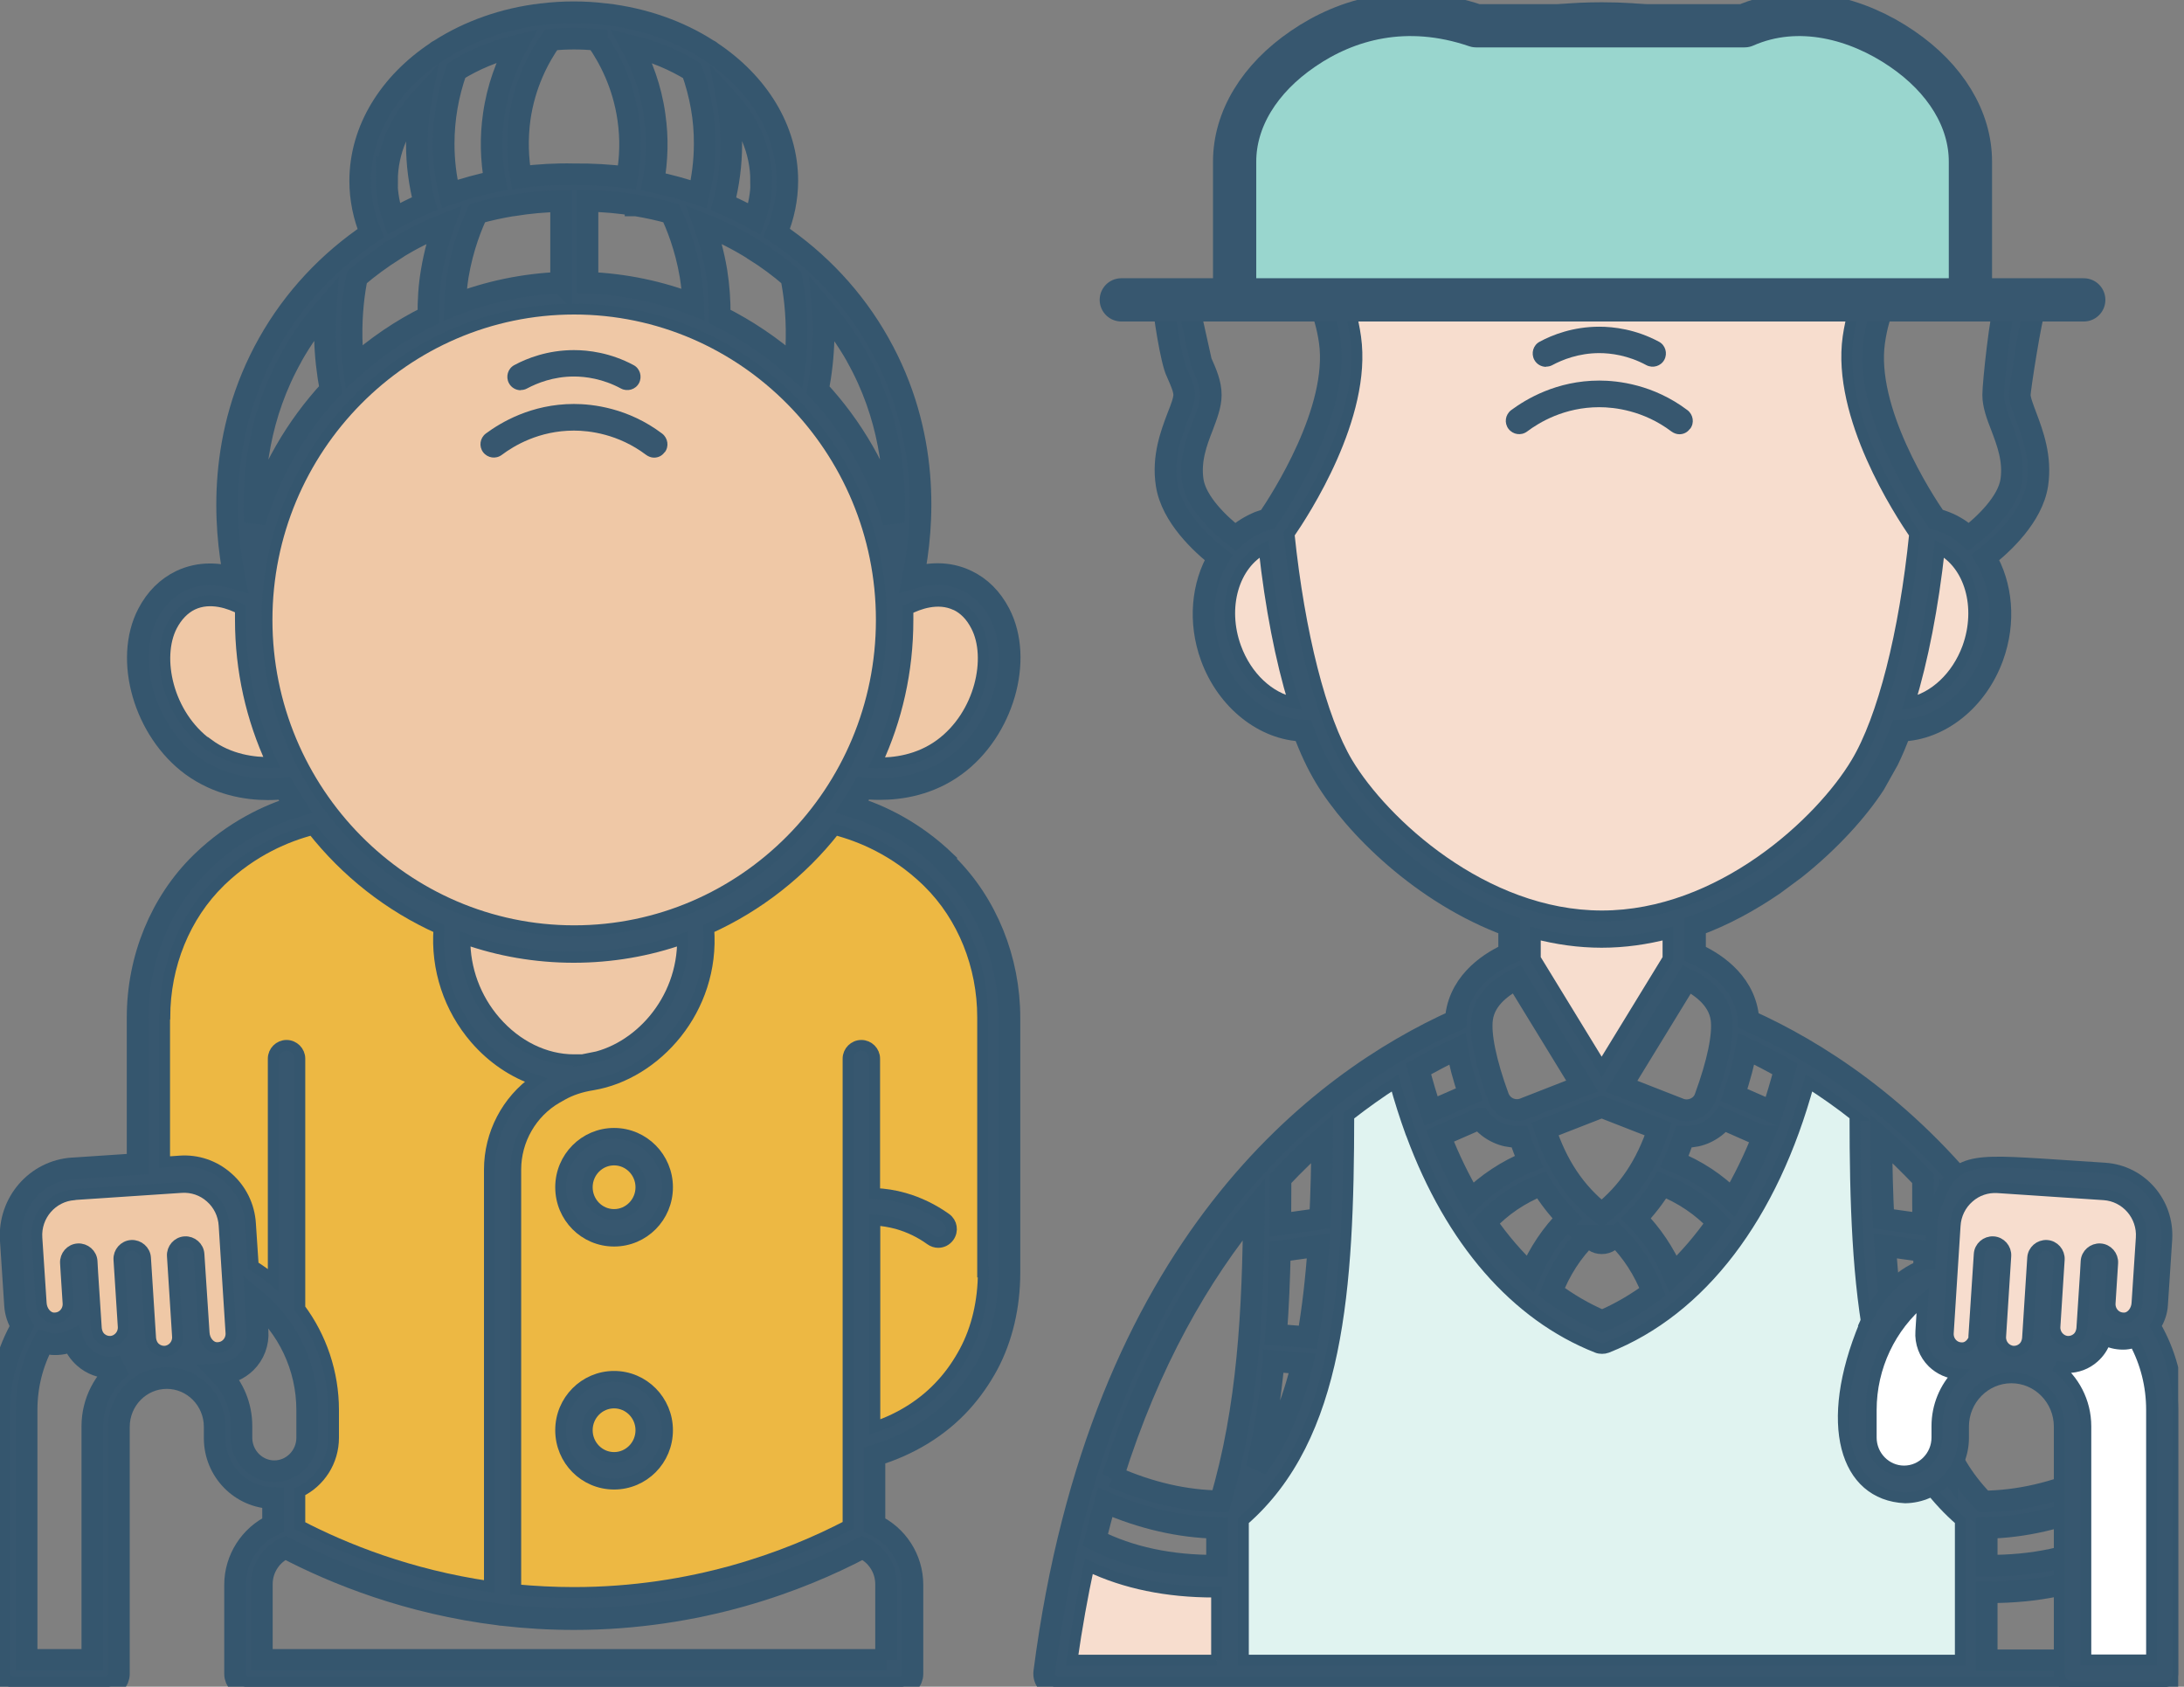
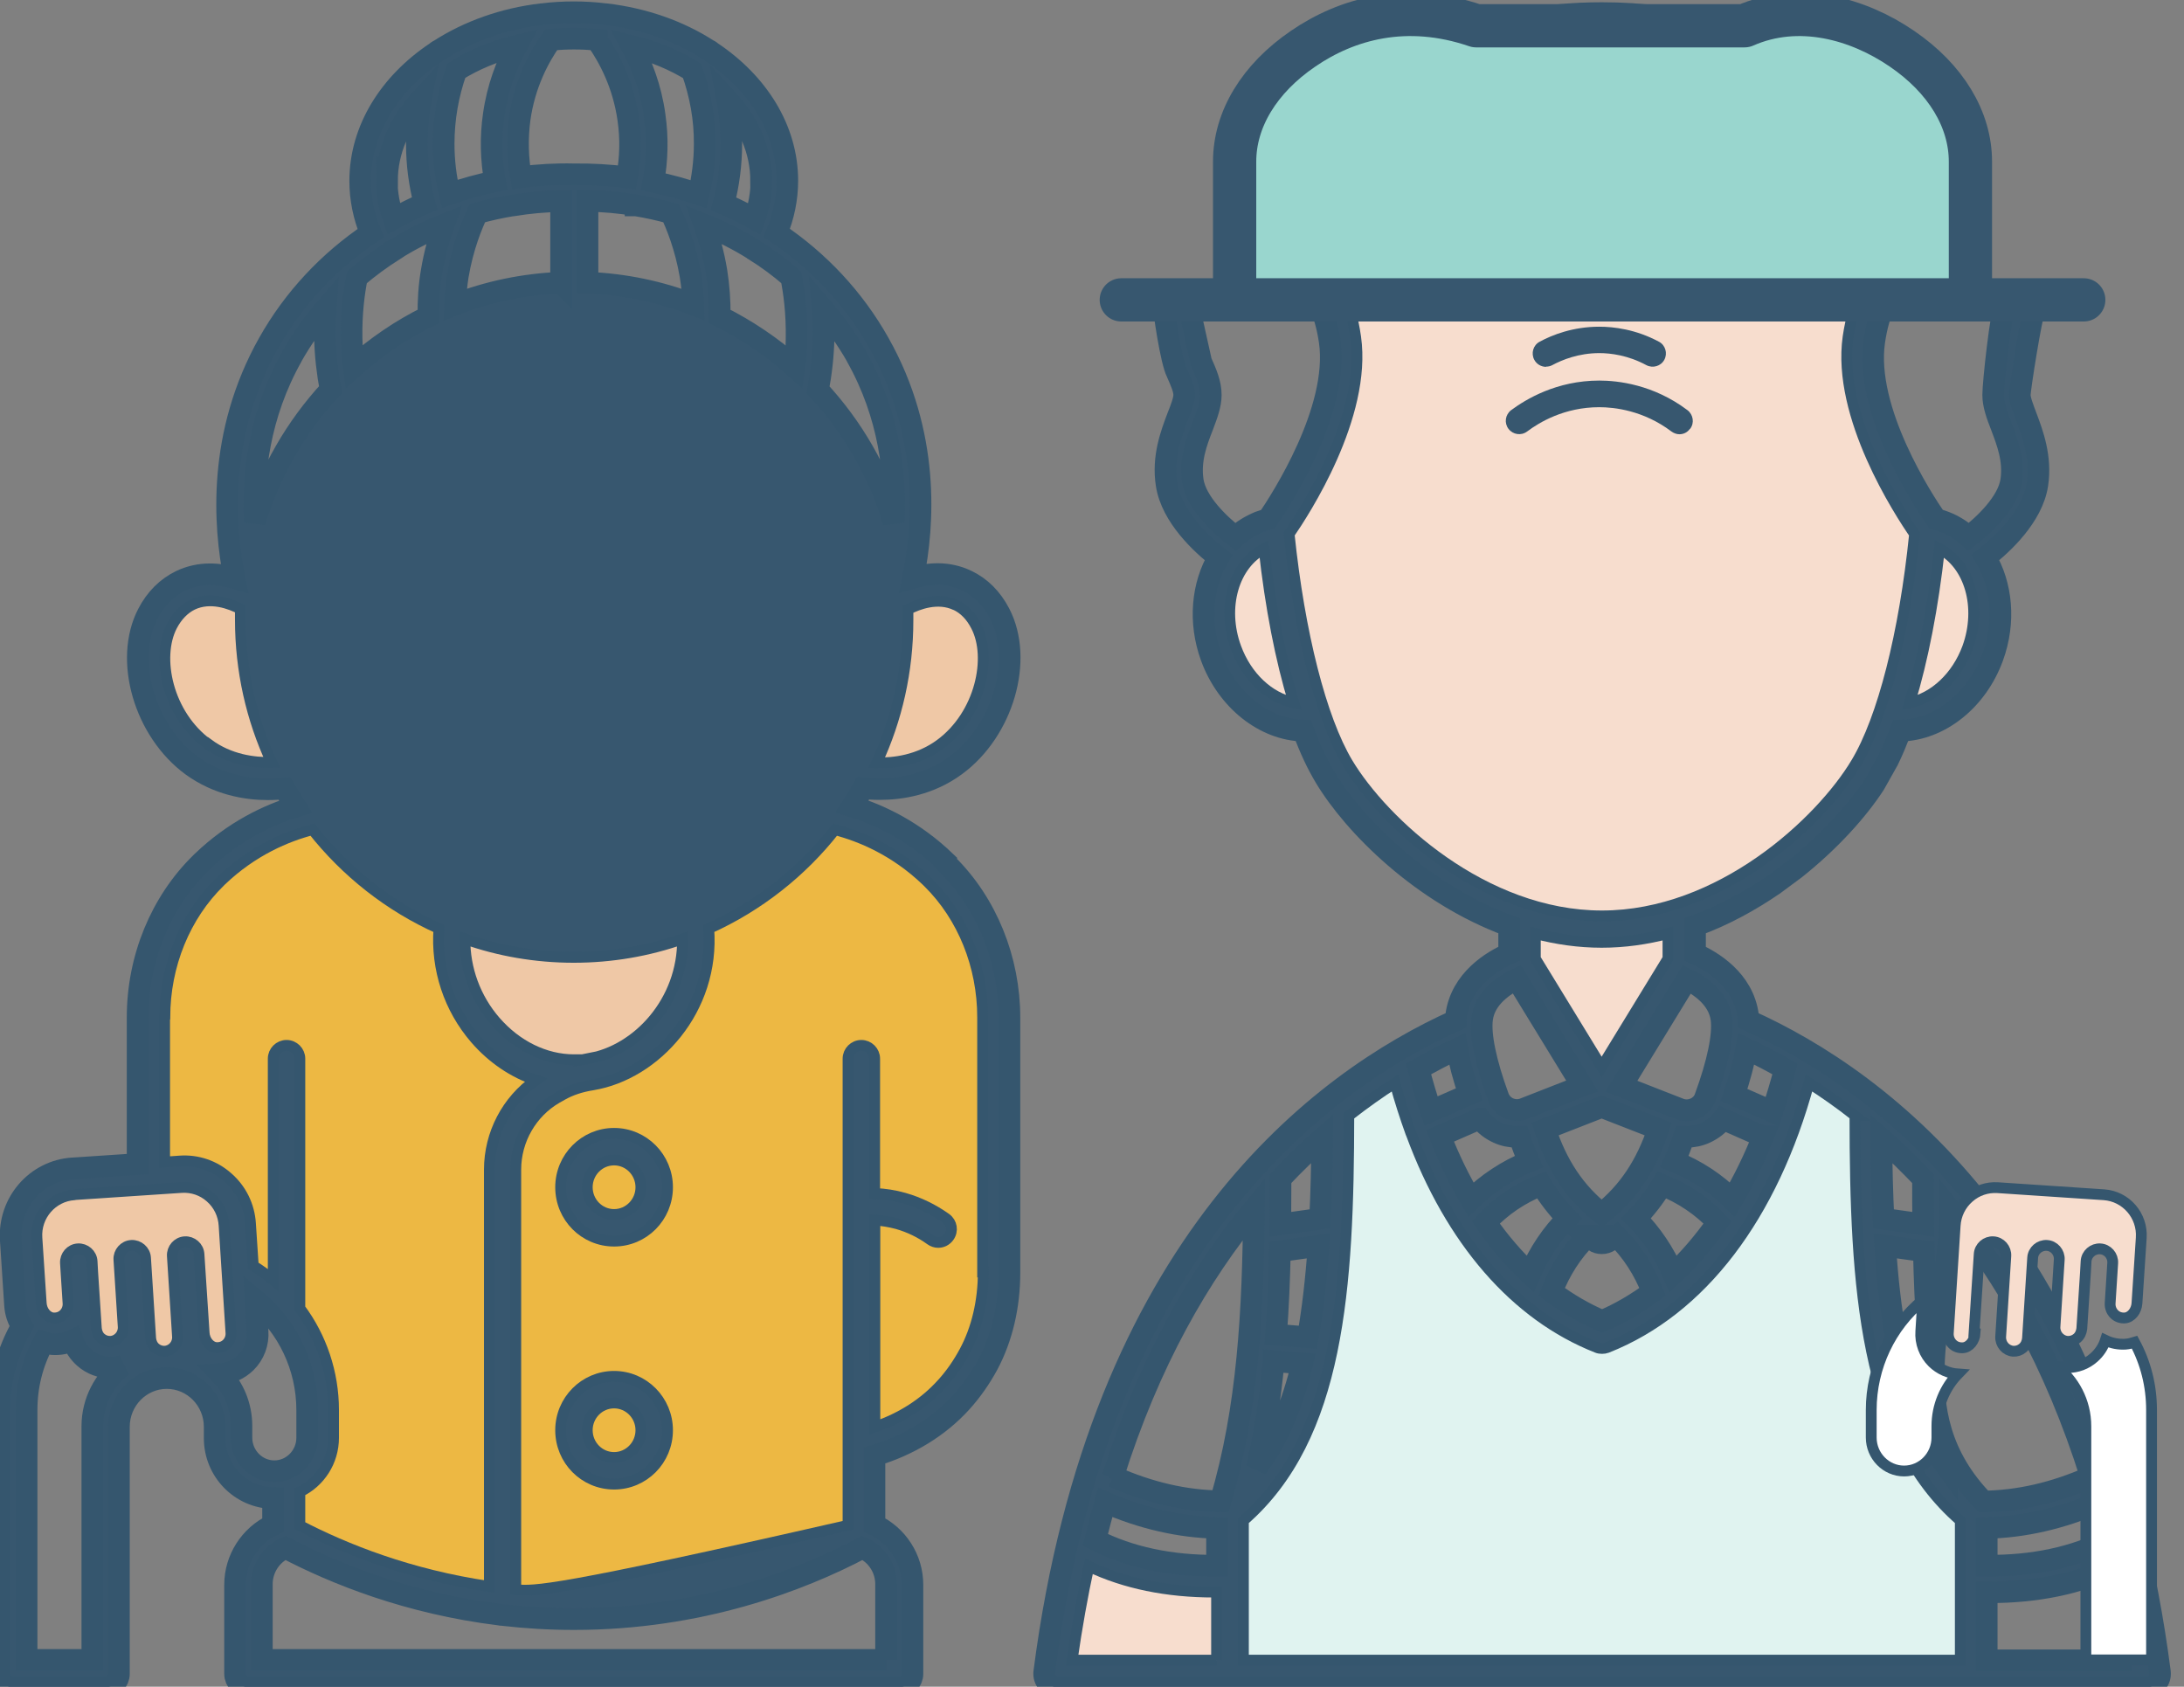
<svg xmlns="http://www.w3.org/2000/svg" width="101" height="78" viewBox="0 0 101 78" fill="none">
  <rect x="0" y="0" width="101" height="78" fill="#808080" stroke="none" />
  <g clip-path="url(#clip0_1407_13279)">
    <path d="M43.715 39.834C42.246 38.424 40.668 37.68 39.398 37.293C39.576 37.015 39.755 36.737 39.914 36.449C40.132 36.469 40.39 36.489 40.678 36.489C41.671 36.489 42.991 36.28 44.192 35.397C46.386 33.789 47.339 30.503 46.227 28.369C45.859 27.664 45.353 27.158 44.708 26.85C43.825 26.423 42.921 26.513 42.227 26.721C42.723 24.289 43.021 20.061 40.648 15.862C39.487 13.797 37.859 12.07 35.923 10.77C36.241 9.996 36.41 9.182 36.41 8.358C36.41 5.975 35.04 3.831 32.896 2.402C32.846 2.352 32.787 2.323 32.727 2.293C31.397 1.439 29.779 0.863 28.012 0.655C28.012 0.655 27.992 0.655 27.982 0.655C27.506 0.595 27.02 0.566 26.533 0.566C26.047 0.566 25.55 0.595 25.084 0.655C25.084 0.655 25.064 0.655 25.054 0.655C23.287 0.863 21.669 1.449 20.339 2.303C20.28 2.333 20.22 2.362 20.171 2.412C18.026 3.841 16.657 5.985 16.657 8.368C16.657 9.192 16.825 10.005 17.143 10.78C15.207 12.08 13.579 13.807 12.418 15.872C10.056 20.071 10.354 24.299 10.84 26.731C10.145 26.523 9.252 26.433 8.358 26.86C7.723 27.168 7.207 27.674 6.84 28.379C5.728 30.513 6.681 33.799 8.874 35.407C10.076 36.28 11.396 36.498 12.388 36.498C12.676 36.498 12.934 36.479 13.153 36.459C13.321 36.747 13.49 37.025 13.669 37.303C12.398 37.69 10.82 38.434 9.351 39.844L9.291 39.903C7.435 41.72 6.363 44.32 6.363 47.05V53.83L3.365 54.028C1.668 54.137 0.388 55.616 0.497 57.334L0.695 60.351C0.715 60.709 0.834 61.036 1.013 61.324C0.338 62.505 -0.029 63.845 -0.029 65.225V77.404C-0.029 77.742 0.249 78.02 0.586 78.02H4.884C5.222 78.02 5.5 77.742 5.5 77.404V65.979C5.5 64.739 6.492 63.726 7.713 63.726C8.934 63.726 9.927 64.739 9.927 65.979V66.505C9.927 68.024 11.138 69.255 12.627 69.275V70.516C11.574 71.012 10.87 72.094 10.87 73.285V77.404C10.87 77.742 11.148 78.02 11.485 78.02H41.581C41.919 78.02 42.197 77.742 42.197 77.404V73.285C42.197 72.084 41.492 71.012 40.44 70.516V67.309C42.028 66.833 43.418 65.989 44.46 64.838C44.936 64.312 45.343 63.726 45.681 63.101C46.336 61.87 46.683 60.401 46.683 58.852V47.07C46.683 44.37 45.631 41.779 43.805 39.973C43.795 39.963 43.725 39.893 43.706 39.873L43.715 39.834ZM18.205 11.564C18.245 11.544 18.285 11.524 18.314 11.494C19.019 11.068 19.754 10.69 20.528 10.383C20.319 10.968 20.101 11.703 19.962 12.547C19.843 13.232 19.803 13.926 19.813 14.631C18.552 15.246 17.401 16.041 16.359 16.964C16.299 16.517 16.27 16.08 16.26 15.634C16.24 14.482 16.369 13.499 16.508 12.825C17.044 12.368 17.61 11.951 18.205 11.574V11.564ZM20.518 6.65C20.518 5.489 20.716 4.357 21.104 3.266C21.918 2.759 22.86 2.362 23.893 2.114C23.436 2.968 23.009 4.04 22.831 5.33C22.682 6.353 22.712 7.375 22.89 8.388C22.176 8.536 21.481 8.725 20.796 8.963C20.607 8.209 20.518 7.425 20.518 6.65ZM30.275 5.34C30.097 4.05 29.67 2.968 29.213 2.124C30.236 2.372 31.179 2.769 32.002 3.276C32.39 4.367 32.598 5.499 32.588 6.66C32.588 7.445 32.489 8.219 32.31 8.983C31.635 8.745 30.93 8.556 30.216 8.407C30.395 7.395 30.424 6.363 30.275 5.35V5.34ZM34.851 11.544C34.851 11.544 34.871 11.554 34.881 11.564C35.487 11.941 36.052 12.358 36.588 12.825C36.727 13.499 36.856 14.482 36.837 15.634C36.837 16.08 36.797 16.527 36.737 16.964C35.695 16.041 34.534 15.256 33.283 14.631C33.293 13.936 33.243 13.232 33.134 12.547C32.995 11.703 32.777 10.968 32.568 10.383C33.362 10.7 34.127 11.087 34.841 11.534L34.851 11.544ZM29.392 9.499C29.392 9.499 29.402 9.499 29.412 9.499C29.958 9.589 30.504 9.708 31.03 9.857C31.268 10.353 31.705 11.395 31.933 12.755C32.002 13.192 32.052 13.639 32.062 14.085C30.533 13.49 28.886 13.142 27.169 13.073V9.291C27.923 9.301 28.667 9.37 29.392 9.489V9.499ZM25.938 13.073C24.22 13.142 22.573 13.49 21.044 14.085C21.064 13.639 21.104 13.192 21.173 12.755C21.401 11.395 21.838 10.353 22.076 9.857C22.602 9.708 23.148 9.589 23.694 9.499C23.694 9.499 23.714 9.499 23.724 9.499C24.449 9.38 25.193 9.311 25.948 9.301V13.083L25.938 13.073ZM39.606 16.477C41.145 19.207 41.432 21.986 41.333 24.15C40.638 21.837 39.427 19.743 37.829 18.026C37.978 17.252 38.067 16.457 38.087 15.663C38.097 15.167 38.087 14.691 38.048 14.264C38.633 14.949 39.159 15.683 39.616 16.487L39.606 16.477ZM35.209 8.368C35.209 8.973 35.099 9.559 34.891 10.125C34.425 9.867 33.958 9.628 33.462 9.42C33.7 8.517 33.819 7.583 33.819 6.65C33.819 5.956 33.76 5.271 33.63 4.596C34.623 5.668 35.199 6.958 35.199 8.368H35.209ZM27.595 1.846C28.161 2.65 28.826 3.891 29.054 5.509C29.183 6.402 29.164 7.306 28.995 8.199C28.191 8.1 27.377 8.05 26.543 8.06C25.709 8.04 24.895 8.09 24.091 8.189C23.933 7.296 23.913 6.392 24.032 5.499C24.26 3.881 24.915 2.65 25.491 1.836C25.838 1.806 26.186 1.787 26.543 1.787C26.901 1.787 27.248 1.806 27.595 1.836V1.846ZM17.897 8.368C17.897 6.968 18.483 5.668 19.466 4.596C19.337 5.271 19.277 5.956 19.277 6.65C19.277 7.583 19.396 8.507 19.634 9.41C19.148 9.618 18.672 9.857 18.205 10.115C17.997 9.549 17.887 8.953 17.887 8.358L17.897 8.368ZM13.5 16.477C13.947 15.683 14.473 14.939 15.068 14.254C15.039 14.691 15.019 15.157 15.029 15.653C15.049 16.448 15.138 17.232 15.287 18.016C13.689 19.743 12.478 21.828 11.783 24.14C11.674 21.986 11.972 19.197 13.51 16.467L13.5 16.477ZM4.269 65.95V76.759H1.231V65.195C1.231 64.093 1.499 63.021 2.015 62.068C2.145 62.108 2.284 62.148 2.432 62.158C2.76 62.178 3.078 62.118 3.365 61.979C3.465 62.287 3.653 62.565 3.901 62.783C4.239 63.081 4.666 63.24 5.112 63.24C5.152 63.24 5.192 63.24 5.232 63.24C5.38 63.23 5.529 63.2 5.668 63.16C4.825 63.795 4.269 64.808 4.269 65.959V65.95ZM11.167 66.476V65.95C11.167 65.007 10.8 64.163 10.195 63.537C10.631 63.508 11.048 63.319 11.366 63.011C11.753 62.634 11.952 62.098 11.912 61.562L11.823 60.123C13.312 61.354 14.205 63.21 14.205 65.205V66.486C14.205 67.339 13.52 68.034 12.686 68.034C11.852 68.034 11.167 67.339 11.167 66.486V66.476ZM40.986 76.759H12.11V73.255C12.11 72.521 12.547 71.865 13.202 71.578C15.515 72.789 18.9 74.148 23.099 74.665C23.148 74.675 23.198 74.684 23.248 74.684C23.248 74.684 23.248 74.684 23.258 74.684C24.3 74.804 25.402 74.873 26.543 74.873C32.34 74.873 36.966 73.116 39.884 71.578C40.539 71.865 40.976 72.521 40.976 73.255V76.759H40.986Z" fill="#37576F" stroke="#35566E" />
    <path d="M68.541 47.11C68.67 46.127 69.583 45.541 70.139 45.273L73.166 50.217L70.476 51.269C70.248 51.358 70 51.348 69.772 51.249C69.553 51.15 69.385 50.971 69.295 50.743C68.71 49.145 68.442 47.854 68.541 47.11ZM73.405 57.155C73.504 57.234 73.613 57.314 73.722 57.383C73.831 57.463 73.951 57.492 74.08 57.492C74.209 57.492 74.328 57.453 74.437 57.383C74.546 57.304 74.645 57.234 74.755 57.155C75.479 57.87 76.035 58.733 76.422 59.736C75.688 60.282 74.913 60.738 74.09 61.086C73.266 60.738 72.491 60.282 71.757 59.736C72.144 58.733 72.7 57.87 73.424 57.155H73.405ZM70.754 58.912C70.02 58.227 69.335 57.433 68.71 56.53C69.414 55.775 70.268 55.19 71.28 54.792C71.628 55.358 72.025 55.874 72.481 56.341C71.757 57.066 71.181 57.929 70.754 58.912ZM75.658 56.341C76.115 55.874 76.511 55.358 76.859 54.792C77.862 55.19 78.725 55.775 79.43 56.53C78.805 57.423 78.12 58.227 77.385 58.912C76.958 57.929 76.382 57.076 75.658 56.341ZM74.07 56.123C72.839 55.15 71.995 53.889 71.449 52.212L74.07 51.189L76.69 52.212C76.144 53.879 75.3 55.14 74.07 56.123ZM68.442 51.725C68.65 52.003 68.938 52.232 69.265 52.38C69.543 52.51 69.841 52.569 70.139 52.569C70.179 52.569 70.228 52.569 70.268 52.569C70.397 52.966 70.546 53.353 70.705 53.711C69.682 54.137 68.789 54.723 68.025 55.477C67.489 54.574 67.012 53.592 66.595 52.529L68.432 51.725H68.442ZM67.389 48.499C67.489 49.115 67.677 49.819 67.945 50.604L66.178 51.378C65.97 50.753 65.771 50.097 65.603 49.432C66.228 49.075 66.824 48.767 67.389 48.499ZM59.22 54.505C59.855 53.83 60.501 53.204 61.146 52.639C61.136 53.959 61.106 55.2 61.047 56.361L59.21 56.619C59.21 55.914 59.22 55.209 59.22 54.505ZM59.19 57.86L60.977 57.612C60.868 59.16 60.709 60.56 60.481 61.84L59.012 61.721C59.111 60.441 59.16 59.16 59.19 57.86ZM58.903 62.942L60.223 63.051C59.766 64.977 59.091 66.575 58.118 67.885C58.495 66.267 58.744 64.62 58.903 62.952V62.942ZM56.282 72.402C54.128 72.421 52.242 72.014 50.654 71.21C50.803 70.615 50.952 70.039 51.11 69.473C52.857 70.228 54.565 70.615 56.282 70.655V72.402ZM51.468 68.292C53.145 62.952 55.478 58.932 57.989 55.894C57.95 60.57 57.721 65.126 56.441 69.424C54.803 69.404 53.165 69.027 51.478 68.282L51.468 68.292ZM98.567 76.779H91.877V73.632C91.877 73.632 91.957 73.632 91.996 73.632C94.17 73.632 96.116 73.235 97.783 72.441C98.081 73.811 98.349 75.26 98.558 76.779H98.567ZM97.505 71.21C95.917 72.014 94.031 72.421 91.877 72.402V70.655C93.594 70.615 95.292 70.228 97.049 69.473C97.208 70.039 97.366 70.615 97.505 71.21ZM96.692 68.292C95.004 69.037 93.366 69.414 91.728 69.434C87.669 65.245 90.21 60.58 90.18 55.904C92.691 58.932 95.024 62.962 96.701 68.302L96.692 68.292ZM90.041 67.875C89.068 66.565 88.393 64.967 87.937 63.041L89.257 62.932C89.425 64.6 89.674 66.247 90.041 67.865V67.875ZM89.148 61.721L87.678 61.84C87.44 60.56 87.281 59.16 87.182 57.612L88.969 57.86C88.999 59.16 89.048 60.441 89.148 61.721ZM88.929 54.505C88.929 55.209 88.929 55.914 88.939 56.619L87.103 56.361C87.043 55.2 87.013 53.959 87.004 52.639C87.649 53.204 88.284 53.83 88.929 54.505ZM80.76 48.499C81.326 48.767 81.921 49.075 82.547 49.432C82.368 50.117 82.169 50.772 81.961 51.408L80.194 50.633C80.462 49.829 80.651 49.115 80.76 48.499ZM81.534 52.559C81.117 53.611 80.641 54.584 80.115 55.477C79.36 54.723 78.467 54.127 77.435 53.711C77.594 53.353 77.742 52.966 77.871 52.569C77.911 52.569 77.961 52.569 78 52.569C78.298 52.569 78.596 52.51 78.874 52.38C79.192 52.232 79.469 52.023 79.678 51.745L81.524 52.559H81.534ZM79.609 47.12C79.708 47.864 79.44 49.154 78.854 50.753C78.775 50.981 78.606 51.16 78.378 51.259C78.149 51.358 77.901 51.368 77.673 51.279L74.983 50.227L78.01 45.283C78.566 45.551 79.479 46.137 79.609 47.12ZM92.751 13.956C92.522 14.472 92.175 17.718 92.175 18.264C92.175 18.721 92.354 19.207 92.552 19.713C92.83 20.448 93.148 21.272 93.009 22.225C92.86 23.237 91.758 24.27 91.043 24.825C90.726 24.538 90.359 24.299 89.942 24.14C89.813 24.091 89.674 24.041 89.535 24.011C88.909 23.108 86.219 18.969 86.676 15.793C86.884 14.353 87.381 13.331 88.175 12.745C89.058 12.09 90.11 12.14 90.656 12.229L90.845 11.018C90.468 10.959 89.902 10.919 89.277 11.018C86.914 4.298 81.544 0.605 74.08 0.605C68.7 0.605 64.402 2.531 61.543 6.114L60.798 7.127C60.024 8.278 59.389 9.579 58.883 11.018C58.257 10.919 57.691 10.968 57.314 11.018C57.265 11.018 57.205 11.038 57.156 11.048L57.513 12.229C58.059 12.14 59.111 12.09 59.994 12.745C60.779 13.331 61.285 14.353 61.493 15.793C61.94 18.959 59.25 23.108 58.635 24.011C58.495 24.051 58.366 24.091 58.227 24.14C57.821 24.309 57.453 24.538 57.126 24.825C56.411 24.27 55.309 23.237 55.16 22.225C55.021 21.272 55.329 20.448 55.617 19.713C55.806 19.207 55.994 18.731 55.994 18.264C55.994 17.728 55.776 17.242 55.547 16.726L54.932 13.956H53.8C53.8 14.323 54.158 16.726 54.426 17.232C54.604 17.639 54.763 17.986 54.763 18.264C54.763 18.502 54.624 18.87 54.465 19.267C54.168 20.051 53.751 21.133 53.949 22.403C54.178 23.892 55.577 25.173 56.351 25.778C55.597 27.039 55.418 28.756 56.014 30.384C56.748 32.389 58.486 33.749 60.272 33.789C60.58 34.623 60.917 35.337 61.275 35.933C62.605 38.156 65.771 41.343 69.791 42.812V44.102C69.037 44.43 67.558 45.293 67.34 46.971C67.34 47.04 67.32 47.12 67.32 47.189C61.146 49.968 50.852 57.512 48.291 77.325C48.272 77.504 48.321 77.672 48.44 77.811C48.559 77.94 48.728 78.02 48.897 78.02H99.282C99.461 78.02 99.63 77.94 99.739 77.811C99.858 77.682 99.907 77.504 99.888 77.325C97.327 57.512 87.033 49.968 80.859 47.189C80.859 47.11 80.849 47.04 80.839 46.971C80.621 45.293 79.142 44.44 78.388 44.102V42.812C79.708 42.335 80.929 41.66 82.031 40.906L83.023 40.171C84.631 38.891 85.902 37.471 86.686 36.27L87.321 35.139C87.52 34.732 87.708 34.275 87.897 33.789C89.684 33.749 91.421 32.399 92.155 30.384C92.751 28.756 92.572 27.039 91.818 25.778C92.592 25.173 93.992 23.892 94.22 22.403C94.408 21.133 94.001 20.061 93.704 19.267C93.555 18.87 93.406 18.492 93.406 18.264C93.406 17.986 93.932 14.631 94.111 14.224" fill="#37576F" />
    <path d="M92.751 13.956C92.522 14.472 92.175 17.718 92.175 18.264C92.175 18.721 92.354 19.207 92.552 19.713C92.83 20.448 93.148 21.272 93.009 22.225C92.86 23.237 91.758 24.27 91.043 24.825C90.726 24.538 90.359 24.299 89.942 24.14C89.813 24.091 89.674 24.041 89.535 24.011C88.909 23.108 86.219 18.969 86.676 15.793C86.884 14.353 87.381 13.331 88.175 12.745C89.058 12.09 90.11 12.14 90.656 12.229L90.845 11.018C90.468 10.959 89.902 10.919 89.277 11.018C86.914 4.298 81.544 0.605 74.08 0.605C68.7 0.605 64.402 2.531 61.543 6.114L60.798 7.127C60.024 8.278 59.389 9.579 58.883 11.018C58.257 10.919 57.691 10.968 57.314 11.018C57.265 11.018 57.205 11.038 57.156 11.048L57.513 12.229C58.059 12.14 59.111 12.09 59.994 12.745C60.779 13.331 61.285 14.353 61.493 15.793C61.94 18.959 59.25 23.108 58.635 24.011C58.495 24.051 58.366 24.091 58.227 24.14C57.821 24.309 57.453 24.538 57.126 24.825C56.411 24.27 55.309 23.237 55.16 22.225C55.021 21.272 55.329 20.448 55.617 19.713C55.806 19.207 55.994 18.731 55.994 18.264C55.994 17.728 55.776 17.242 55.547 16.726L54.932 13.956H53.8C53.8 14.323 54.158 16.726 54.426 17.232C54.604 17.639 54.763 17.986 54.763 18.264C54.763 18.502 54.624 18.87 54.465 19.267C54.168 20.051 53.751 21.133 53.949 22.403C54.178 23.892 55.577 25.173 56.351 25.778C55.597 27.039 55.418 28.756 56.014 30.384C56.748 32.389 58.486 33.749 60.272 33.789C60.58 34.623 60.917 35.337 61.275 35.933C62.605 38.156 65.771 41.343 69.791 42.812V44.102C69.037 44.43 67.558 45.293 67.34 46.971C67.34 47.04 67.32 47.12 67.32 47.189C61.146 49.968 50.852 57.512 48.291 77.325C48.272 77.504 48.321 77.672 48.44 77.811C48.559 77.94 48.728 78.02 48.897 78.02H99.282C99.461 78.02 99.63 77.94 99.739 77.811C99.858 77.682 99.907 77.504 99.888 77.325C97.327 57.512 87.033 49.968 80.859 47.189C80.859 47.11 80.849 47.04 80.839 46.971C80.621 45.293 79.142 44.44 78.388 44.102V42.812C79.708 42.335 80.929 41.66 82.031 40.906L83.023 40.171C84.631 38.891 85.902 37.471 86.686 36.27L87.321 35.139C87.52 34.732 87.708 34.275 87.897 33.789C89.684 33.749 91.421 32.399 92.155 30.384C92.751 28.756 92.572 27.039 91.818 25.778C92.592 25.173 93.992 23.892 94.22 22.403C94.408 21.133 94.001 20.061 93.704 19.267C93.555 18.87 93.406 18.492 93.406 18.264C93.406 17.986 93.932 14.631 94.111 14.224M68.541 47.11C68.67 46.127 69.583 45.541 70.139 45.273L73.166 50.217L70.476 51.269C70.248 51.358 70 51.348 69.772 51.249C69.553 51.15 69.385 50.971 69.295 50.743C68.71 49.145 68.442 47.854 68.541 47.11ZM73.405 57.155C73.504 57.234 73.613 57.314 73.722 57.383C73.831 57.463 73.951 57.492 74.08 57.492C74.209 57.492 74.328 57.453 74.437 57.383C74.546 57.304 74.645 57.234 74.755 57.155C75.479 57.87 76.035 58.733 76.422 59.736C75.688 60.282 74.913 60.738 74.09 61.086C73.266 60.738 72.491 60.282 71.757 59.736C72.144 58.733 72.7 57.87 73.424 57.155H73.405ZM70.754 58.912C70.02 58.227 69.335 57.433 68.71 56.53C69.414 55.775 70.268 55.19 71.28 54.792C71.628 55.358 72.025 55.874 72.481 56.341C71.757 57.066 71.181 57.929 70.754 58.912ZM75.658 56.341C76.115 55.874 76.511 55.358 76.859 54.792C77.862 55.19 78.725 55.775 79.43 56.53C78.805 57.423 78.12 58.227 77.385 58.912C76.958 57.929 76.382 57.076 75.658 56.341ZM74.07 56.123C72.839 55.15 71.995 53.889 71.449 52.212L74.07 51.189L76.69 52.212C76.144 53.879 75.3 55.14 74.07 56.123ZM68.442 51.725C68.65 52.003 68.938 52.232 69.265 52.38C69.543 52.51 69.841 52.569 70.139 52.569C70.179 52.569 70.228 52.569 70.268 52.569C70.397 52.966 70.546 53.353 70.705 53.711C69.682 54.137 68.789 54.723 68.025 55.477C67.489 54.574 67.012 53.592 66.595 52.529L68.432 51.725H68.442ZM67.389 48.499C67.489 49.115 67.677 49.819 67.945 50.604L66.178 51.378C65.97 50.753 65.771 50.097 65.603 49.432C66.228 49.075 66.824 48.767 67.389 48.499ZM59.22 54.505C59.855 53.83 60.501 53.204 61.146 52.639C61.136 53.959 61.106 55.2 61.047 56.361L59.21 56.619C59.21 55.914 59.22 55.209 59.22 54.505ZM59.19 57.86L60.977 57.612C60.868 59.16 60.709 60.56 60.481 61.84L59.012 61.721C59.111 60.441 59.16 59.16 59.19 57.86ZM58.903 62.942L60.223 63.051C59.766 64.977 59.091 66.575 58.118 67.885C58.495 66.267 58.744 64.62 58.903 62.952V62.942ZM56.282 72.402C54.128 72.421 52.242 72.014 50.654 71.21C50.803 70.615 50.952 70.039 51.11 69.473C52.857 70.228 54.565 70.615 56.282 70.655V72.402ZM51.468 68.292C53.145 62.952 55.478 58.932 57.989 55.894C57.95 60.57 57.721 65.126 56.441 69.424C54.803 69.404 53.165 69.027 51.478 68.282L51.468 68.292ZM98.567 76.779H91.877V73.632C91.877 73.632 91.957 73.632 91.996 73.632C94.17 73.632 96.116 73.235 97.783 72.441C98.081 73.811 98.349 75.26 98.558 76.779H98.567ZM97.505 71.21C95.917 72.014 94.031 72.421 91.877 72.402V70.655C93.594 70.615 95.292 70.228 97.049 69.473C97.208 70.039 97.366 70.615 97.505 71.21ZM96.692 68.292C95.004 69.037 93.366 69.414 91.728 69.434C87.669 65.245 90.21 60.58 90.18 55.904C92.691 58.932 95.024 62.962 96.701 68.302L96.692 68.292ZM90.041 67.875C89.068 66.565 88.393 64.967 87.937 63.041L89.257 62.932C89.425 64.6 89.674 66.247 90.041 67.865V67.875ZM89.148 61.721L87.678 61.84C87.44 60.56 87.281 59.16 87.182 57.612L88.969 57.86C88.999 59.16 89.048 60.441 89.148 61.721ZM88.929 54.505C88.929 55.209 88.929 55.914 88.939 56.619L87.103 56.361C87.043 55.2 87.013 53.959 87.004 52.639C87.649 53.204 88.284 53.83 88.929 54.505ZM80.76 48.499C81.326 48.767 81.921 49.075 82.547 49.432C82.368 50.117 82.169 50.772 81.961 51.408L80.194 50.633C80.462 49.829 80.651 49.115 80.76 48.499ZM81.534 52.559C81.117 53.611 80.641 54.584 80.115 55.477C79.36 54.723 78.467 54.127 77.435 53.711C77.594 53.353 77.742 52.966 77.871 52.569C77.911 52.569 77.961 52.569 78 52.569C78.298 52.569 78.596 52.51 78.874 52.38C79.192 52.232 79.469 52.023 79.678 51.745L81.524 52.559H81.534ZM79.609 47.12C79.708 47.864 79.44 49.154 78.854 50.753C78.775 50.981 78.606 51.16 78.378 51.259C78.149 51.358 77.901 51.368 77.673 51.279L74.983 50.227L78.01 45.283C78.566 45.551 79.479 46.137 79.609 47.12Z" stroke="#35566E" />
    <path d="M7.623 47.04C7.623 44.638 8.556 42.355 10.174 40.777L10.224 40.727C11.683 39.328 13.271 38.672 14.452 38.365C16.001 40.33 17.996 41.908 20.299 42.941C20.16 44.797 20.765 46.633 21.986 48.043C22.771 48.946 23.743 49.601 24.786 49.949C23.446 50.882 22.632 52.43 22.632 54.088V73.365C18.949 72.829 15.961 71.637 13.867 70.546V68.987C14.79 68.54 15.425 67.588 15.425 66.486V65.205C15.425 63.478 14.859 61.83 13.867 60.5V48.956C13.867 48.618 13.589 48.341 13.251 48.341C12.914 48.341 12.636 48.618 12.636 48.956V59.2C12.348 58.962 12.04 58.733 11.713 58.535L11.584 56.589C11.534 55.755 11.157 54.991 10.532 54.445C9.916 53.899 9.122 53.631 8.308 53.691L7.613 53.74V47.05L7.623 47.04Z" fill="#EDB843" stroke="#35566E" stroke-width="0.5" />
-     <path d="M45.472 58.823C45.472 60.173 45.174 61.443 44.608 62.495C44.32 63.031 43.973 63.538 43.566 63.984C42.752 64.888 41.69 65.572 40.459 65.989V56.42C40.806 56.44 41.154 56.5 41.491 56.589C42.047 56.748 42.563 56.996 43.03 57.334C43.139 57.413 43.268 57.453 43.387 57.453C43.576 57.453 43.764 57.364 43.884 57.195C44.082 56.917 44.023 56.54 43.745 56.341C43.159 55.924 42.514 55.606 41.819 55.408C41.372 55.279 40.916 55.209 40.449 55.19V48.956C40.449 48.618 40.171 48.341 39.834 48.341C39.496 48.341 39.218 48.618 39.218 48.956V70.535C36.419 71.995 32.032 73.642 26.533 73.642C25.61 73.642 24.716 73.593 23.852 73.513V54.088C23.852 52.718 24.587 51.447 25.758 50.773L26.006 50.633C26.394 50.415 26.85 50.256 27.416 50.167C30.314 49.681 33.064 46.703 32.776 42.941C35.069 41.908 37.074 40.33 38.613 38.365C39.794 38.672 41.382 39.328 42.841 40.727C42.861 40.747 42.921 40.807 42.931 40.816C44.529 42.395 45.442 44.668 45.442 47.04V58.823H45.472Z" fill="#EDB843" stroke="#35566E" stroke-width="0.5" />
+     <path d="M45.472 58.823C45.472 60.173 45.174 61.443 44.608 62.495C44.32 63.031 43.973 63.538 43.566 63.984C42.752 64.888 41.69 65.572 40.459 65.989V56.42C40.806 56.44 41.154 56.5 41.491 56.589C42.047 56.748 42.563 56.996 43.03 57.334C43.139 57.413 43.268 57.453 43.387 57.453C43.576 57.453 43.764 57.364 43.884 57.195C44.082 56.917 44.023 56.54 43.745 56.341C43.159 55.924 42.514 55.606 41.819 55.408C41.372 55.279 40.916 55.209 40.449 55.19V48.956C40.449 48.618 40.171 48.341 39.834 48.341C39.496 48.341 39.218 48.618 39.218 48.956V70.535C25.61 73.642 24.716 73.593 23.852 73.513V54.088C23.852 52.718 24.587 51.447 25.758 50.773L26.006 50.633C26.394 50.415 26.85 50.256 27.416 50.167C30.314 49.681 33.064 46.703 32.776 42.941C35.069 41.908 37.074 40.33 38.613 38.365C39.794 38.672 41.382 39.328 42.841 40.727C42.861 40.747 42.921 40.807 42.931 40.816C44.529 42.395 45.442 44.668 45.442 47.04V58.823H45.472Z" fill="#EDB843" stroke="#35566E" stroke-width="0.5" />
    <path d="M28.398 52.41C27.038 52.41 25.927 53.522 25.927 54.902C25.927 56.282 27.029 57.393 28.398 57.393C29.768 57.393 30.87 56.282 30.87 54.902C30.87 53.532 29.768 52.41 28.398 52.41ZM28.398 56.163C27.713 56.163 27.158 55.597 27.158 54.902C27.158 54.207 27.713 53.641 28.398 53.641C29.083 53.641 29.639 54.207 29.639 54.902C29.639 55.597 29.083 56.163 28.398 56.163Z" fill="#37576F" stroke="#35566E" stroke-width="0.5" />
    <path d="M28.398 63.647C27.038 63.647 25.927 64.758 25.927 66.138C25.927 67.518 27.029 68.63 28.398 68.63C29.768 68.63 30.87 67.518 30.87 66.138C30.87 64.768 29.768 63.647 28.398 63.647ZM28.398 67.399C27.713 67.399 27.158 66.833 27.158 66.138C27.158 65.443 27.713 64.878 28.398 64.878C29.083 64.878 29.639 65.443 29.639 66.138C29.639 66.833 29.083 67.399 28.398 67.399Z" fill="#37576F" stroke="#35566E" stroke-width="0.5" />
    <path d="M85.782 51.596C85.792 59.557 86.209 66.456 90.655 70.317V76.769H57.502V70.317C61.939 66.456 62.366 59.567 62.376 51.596C63.1 51.031 63.815 50.524 64.51 50.078C64.728 50.882 64.976 51.646 65.244 52.39L65.274 52.46C67.091 57.373 70.078 60.828 73.86 62.317C73.93 62.346 74.009 62.356 74.089 62.356C74.168 62.356 74.237 62.346 74.317 62.317C78.684 60.59 81.98 56.252 83.657 50.078C84.352 50.524 85.067 51.021 85.792 51.596H85.782Z" fill="#E0F3F0" stroke="#35566E" stroke-width="0.5" />
-     <path d="M86.219 61.255C87.122 59.23 88.69 58.445 89.256 58.445C89.256 58.445 89.365 56.202 89.365 56.311C90.149 53.611 90.824 53.611 94.338 53.82L97.336 54.018C99.033 54.127 100.314 55.606 100.204 57.324L100.006 60.341C99.986 60.699 99.867 61.026 99.688 61.314C100.363 62.495 100.731 63.835 100.731 65.215V77.394C100.731 77.732 100.453 78.01 100.115 78.01H95.847C95.509 78.01 95.231 77.732 95.231 77.394V65.969C95.231 64.729 94.239 63.716 93.018 63.716C91.797 63.716 90.804 64.729 90.804 65.969V66.496C90.804 68.014 89.593 69.245 88.104 69.265C85.325 69.136 84.313 65.87 86.228 61.264L86.219 61.255Z" fill="#37576F" stroke="#35566E" stroke-width="0.5" />
    <path d="M96.462 65.95V76.759H99.499V65.195C99.499 64.094 99.231 63.022 98.715 62.069C98.586 62.108 98.447 62.148 98.298 62.158C97.971 62.178 97.653 62.118 97.365 61.979C97.266 62.287 97.078 62.565 96.829 62.783C96.492 63.081 96.065 63.24 95.618 63.24C95.579 63.24 95.539 63.24 95.499 63.24C95.35 63.23 95.201 63.2 95.062 63.16C95.906 63.796 96.462 64.808 96.462 65.96V65.95Z" fill="white" stroke="#35566E" stroke-width="0.5" />
    <path d="M86.536 66.476C86.536 67.329 87.221 68.024 88.055 68.024C88.889 68.024 89.573 67.329 89.573 66.476V65.95C89.573 65.017 89.941 64.163 90.546 63.538C90.11 63.508 89.693 63.319 89.375 63.012C88.988 62.634 88.789 62.098 88.829 61.562L88.918 60.123C87.43 61.354 86.536 63.21 86.536 65.205V66.486V66.476Z" fill="white" stroke="#35566E" stroke-width="0.5" />
    <path d="M27.228 48.946C27.128 48.966 27.029 48.986 26.93 49.006H26.543C25.212 49.006 23.892 48.361 22.91 47.229C21.986 46.167 21.49 44.807 21.5 43.417C23.078 43.973 24.776 44.271 26.533 44.271C28.29 44.271 29.987 43.973 31.565 43.417C31.595 46.316 29.461 48.579 27.218 48.956L27.228 48.946Z" fill="#EFC8A6" stroke="#35566E" stroke-width="0.5" />
-     <path d="M26.553 43.04C18.721 43.04 12.349 36.588 12.349 28.667C12.349 20.746 18.721 14.294 26.553 14.294C34.385 14.294 40.757 20.746 40.757 28.667C40.757 36.598 34.385 43.04 26.553 43.04Z" fill="#EFC8A6" stroke="#35566E" stroke-width="0.5" />
    <path d="M44.192 27.972C44.589 28.161 44.907 28.488 45.145 28.955C45.899 30.404 45.343 33.054 43.477 34.424C42.475 35.159 41.343 35.298 40.539 35.278C41.472 33.273 41.988 31.039 41.988 28.677C41.988 28.508 41.988 28.349 41.988 28.18C42.455 27.942 43.368 27.585 44.202 27.982L44.192 27.972Z" fill="#EFC8A6" stroke="#35566E" stroke-width="0.5" />
    <path d="M9.618 34.414C7.742 33.044 7.196 30.404 7.951 28.945C8.189 28.488 8.516 28.151 8.903 27.962C9.737 27.565 10.66 27.922 11.117 28.16C11.117 28.329 11.117 28.488 11.117 28.657C11.117 31.009 11.633 33.253 12.566 35.258C11.752 35.278 10.621 35.139 9.628 34.404L9.618 34.414Z" fill="#EFC8A6" stroke="#35566E" stroke-width="0.5" />
    <path d="M3.484 55.239L8.398 54.912C8.884 54.882 9.361 55.041 9.728 55.368C10.105 55.696 10.333 56.162 10.363 56.669L10.681 61.642C10.691 61.83 10.621 62.009 10.492 62.138C10.363 62.267 10.194 62.327 10.006 62.317C9.708 62.297 9.46 61.989 9.44 61.632L9.202 57.999C9.182 57.661 8.884 57.403 8.547 57.423C8.209 57.443 7.951 57.741 7.971 58.078L8.209 61.81C8.229 62.158 7.971 62.456 7.633 62.485C7.475 62.495 7.316 62.446 7.187 62.337C7.058 62.227 6.988 62.069 6.968 61.9L6.73 58.167C6.71 57.83 6.412 57.572 6.075 57.592C5.737 57.612 5.479 57.909 5.499 58.247L5.698 61.354C5.718 61.701 5.46 61.999 5.122 62.029C4.963 62.039 4.804 61.989 4.675 61.88C4.546 61.771 4.477 61.612 4.457 61.443L4.288 58.862L4.258 58.326C4.239 57.989 3.941 57.731 3.603 57.751C3.266 57.77 3.008 58.068 3.028 58.406L3.057 58.882L3.147 60.272C3.157 60.461 3.087 60.639 2.958 60.768C2.829 60.897 2.66 60.957 2.472 60.947C2.174 60.927 1.926 60.619 1.906 60.262L1.707 57.244C1.638 56.212 2.412 55.319 3.435 55.249L3.484 55.239Z" fill="#EFC8A6" stroke="#35566E" stroke-width="0.5" />
    <path d="M24.081 18.036C24.18 18.036 24.279 18.016 24.369 17.966C24.835 17.718 25.589 17.411 26.542 17.411C27.068 17.411 27.872 17.51 28.716 17.966C29.014 18.125 29.391 18.016 29.55 17.718C29.709 17.421 29.6 17.043 29.302 16.884C28.23 16.309 27.207 16.19 26.542 16.19C25.331 16.19 24.369 16.567 23.783 16.884C23.485 17.043 23.376 17.421 23.535 17.718C23.644 17.927 23.862 18.046 24.081 18.046V18.036Z" fill="#37576F" />
    <path d="M30.742 20.915C30.95 20.646 30.89 20.259 30.622 20.051C29.044 18.86 27.396 18.681 26.543 18.681C24.568 18.681 23.148 19.545 22.463 20.051C22.195 20.259 22.136 20.637 22.344 20.915C22.552 21.183 22.93 21.242 23.208 21.034C23.764 20.617 24.925 19.912 26.543 19.912C27.238 19.912 28.588 20.061 29.878 21.034C29.987 21.113 30.116 21.163 30.245 21.163C30.434 21.163 30.613 21.083 30.732 20.915H30.742Z" fill="#37576F" />
    <path d="M90.993 29.947C90.497 31.297 89.445 32.27 88.314 32.498C88.919 30.513 89.395 28.081 89.693 25.371C91.093 26.096 91.668 28.081 90.993 29.947Z" fill="#F7DDCE" stroke="#35566E" stroke-width="0.5" />
    <path d="M57.155 29.947C56.47 28.081 57.056 26.096 58.455 25.371C58.753 28.081 59.229 30.513 59.835 32.498C58.703 32.27 57.651 31.307 57.155 29.947Z" fill="#F7DDCE" stroke="#35566E" stroke-width="0.5" />
    <path d="M71.002 44.33V43.169C71.985 43.427 73.017 43.576 74.069 43.576C75.121 43.576 76.154 43.427 77.136 43.169V44.33L74.069 49.343L71.002 44.33Z" fill="#F7DDCE" stroke="#35566E" stroke-width="0.5" />
    <path d="M56.271 76.769H49.581C49.799 75.25 50.057 73.801 50.355 72.431C52.023 73.225 53.968 73.623 56.142 73.623C56.182 73.623 56.222 73.623 56.261 73.623V76.769H56.271Z" fill="#F7DDCE" stroke="#35566E" stroke-width="0.5" />
    <path d="M74.079 42.355C68.599 42.355 63.954 38.017 62.316 35.278C61.095 33.233 60.093 29.292 59.616 24.696C60.301 23.704 63.209 19.257 62.693 15.594C62.445 13.817 61.77 12.517 60.708 11.733C60.49 11.574 60.271 11.445 60.053 11.336C62.237 5.172 67.2 1.797 74.079 1.797C80.957 1.797 85.921 5.181 88.104 11.336C87.886 11.445 87.658 11.574 87.449 11.733C86.387 12.517 85.722 13.817 85.464 15.594C84.948 19.257 87.856 23.704 88.541 24.696C88.075 29.292 87.072 33.233 85.841 35.278C84.203 38.017 79.558 42.355 74.079 42.355Z" fill="#F7DDCE" stroke="#35566E" stroke-width="0.5" />
    <path d="M91.291 61.632L91.529 57.999C91.549 57.661 91.847 57.403 92.184 57.423C92.522 57.443 92.78 57.74 92.76 58.078L92.522 61.81C92.502 62.158 92.76 62.456 93.097 62.485C93.256 62.495 93.415 62.446 93.544 62.336C93.673 62.227 93.743 62.068 93.762 61.9L94.001 58.167C94.02 57.83 94.318 57.572 94.656 57.592C94.993 57.611 95.251 57.909 95.231 58.247L95.033 61.354C95.013 61.701 95.271 61.999 95.609 62.029C95.767 62.039 95.926 61.989 96.055 61.88C96.184 61.771 96.254 61.612 96.274 61.443L96.442 58.862L96.472 58.326C96.492 57.989 96.79 57.731 97.127 57.751C97.465 57.77 97.723 58.068 97.703 58.406L97.673 58.882L97.584 60.272C97.574 60.46 97.644 60.639 97.772 60.768C97.902 60.897 98.07 60.957 98.259 60.947C98.557 60.927 98.805 60.619 98.825 60.262L99.023 57.244C99.093 56.212 98.319 55.319 97.296 55.249L92.383 54.922C91.896 54.892 91.42 55.05 91.052 55.378C90.675 55.706 90.447 56.172 90.417 56.678L90.1 61.651C90.09 61.84 90.159 62.019 90.288 62.148C90.417 62.277 90.586 62.336 90.775 62.326C91.072 62.307 91.32 61.999 91.34 61.642L91.291 61.632Z" fill="#F7DDCE" stroke="#35566E" stroke-width="0.5" />
    <path d="M57.096 13.718V7.474C57.096 5.519 58.237 3.633 60.262 2.253C62.287 0.864 65.037 0.089 68.263 1.191H80.68C83.182 0.089 85.931 0.864 87.956 2.253C89.981 3.633 91.123 5.519 91.123 7.474V13.718" fill="#99D6CE" />
    <path d="M57.096 13.718V7.474C57.096 5.519 58.237 3.633 60.262 2.253C62.287 0.864 65.037 0.089 68.263 1.191H80.68C83.182 0.089 85.931 0.864 87.956 2.253C89.981 3.633 91.123 5.519 91.123 7.474V13.718" stroke="#37576F" stroke-width="2" stroke-linecap="round" stroke-linejoin="round" />
    <path d="M51.855 13.867H96.364" stroke="#37576F" stroke-width="2" stroke-linecap="round" stroke-linejoin="round" />
    <path d="M71.499 16.954C71.598 16.954 71.697 16.934 71.787 16.884C72.253 16.636 73.007 16.329 73.96 16.329C74.486 16.329 75.29 16.428 76.134 16.884C76.432 17.043 76.809 16.934 76.968 16.636C77.127 16.338 77.018 15.961 76.72 15.803C75.648 15.227 74.625 15.108 73.96 15.108C72.749 15.108 71.787 15.485 71.201 15.803C70.903 15.961 70.794 16.338 70.953 16.636C71.062 16.845 71.28 16.964 71.499 16.964V16.954Z" fill="#37576F" />
    <path d="M78.159 19.832C78.367 19.564 78.308 19.177 78.04 18.969C76.461 17.778 74.814 17.599 73.96 17.599C71.985 17.599 70.565 18.463 69.88 18.969C69.612 19.177 69.553 19.555 69.761 19.832C69.969 20.101 70.347 20.16 70.625 19.952C71.18 19.535 72.342 18.83 73.96 18.83C74.655 18.83 76.005 18.979 77.295 19.952C77.404 20.031 77.533 20.081 77.662 20.081C77.851 20.081 78.03 20.001 78.149 19.832H78.159Z" fill="#37576F" />
  </g>
  <defs>
    <clipPath id="clip0_1407_13279">
      <rect width="100.731" height="78" fill="white" />
    </clipPath>
  </defs>
</svg>